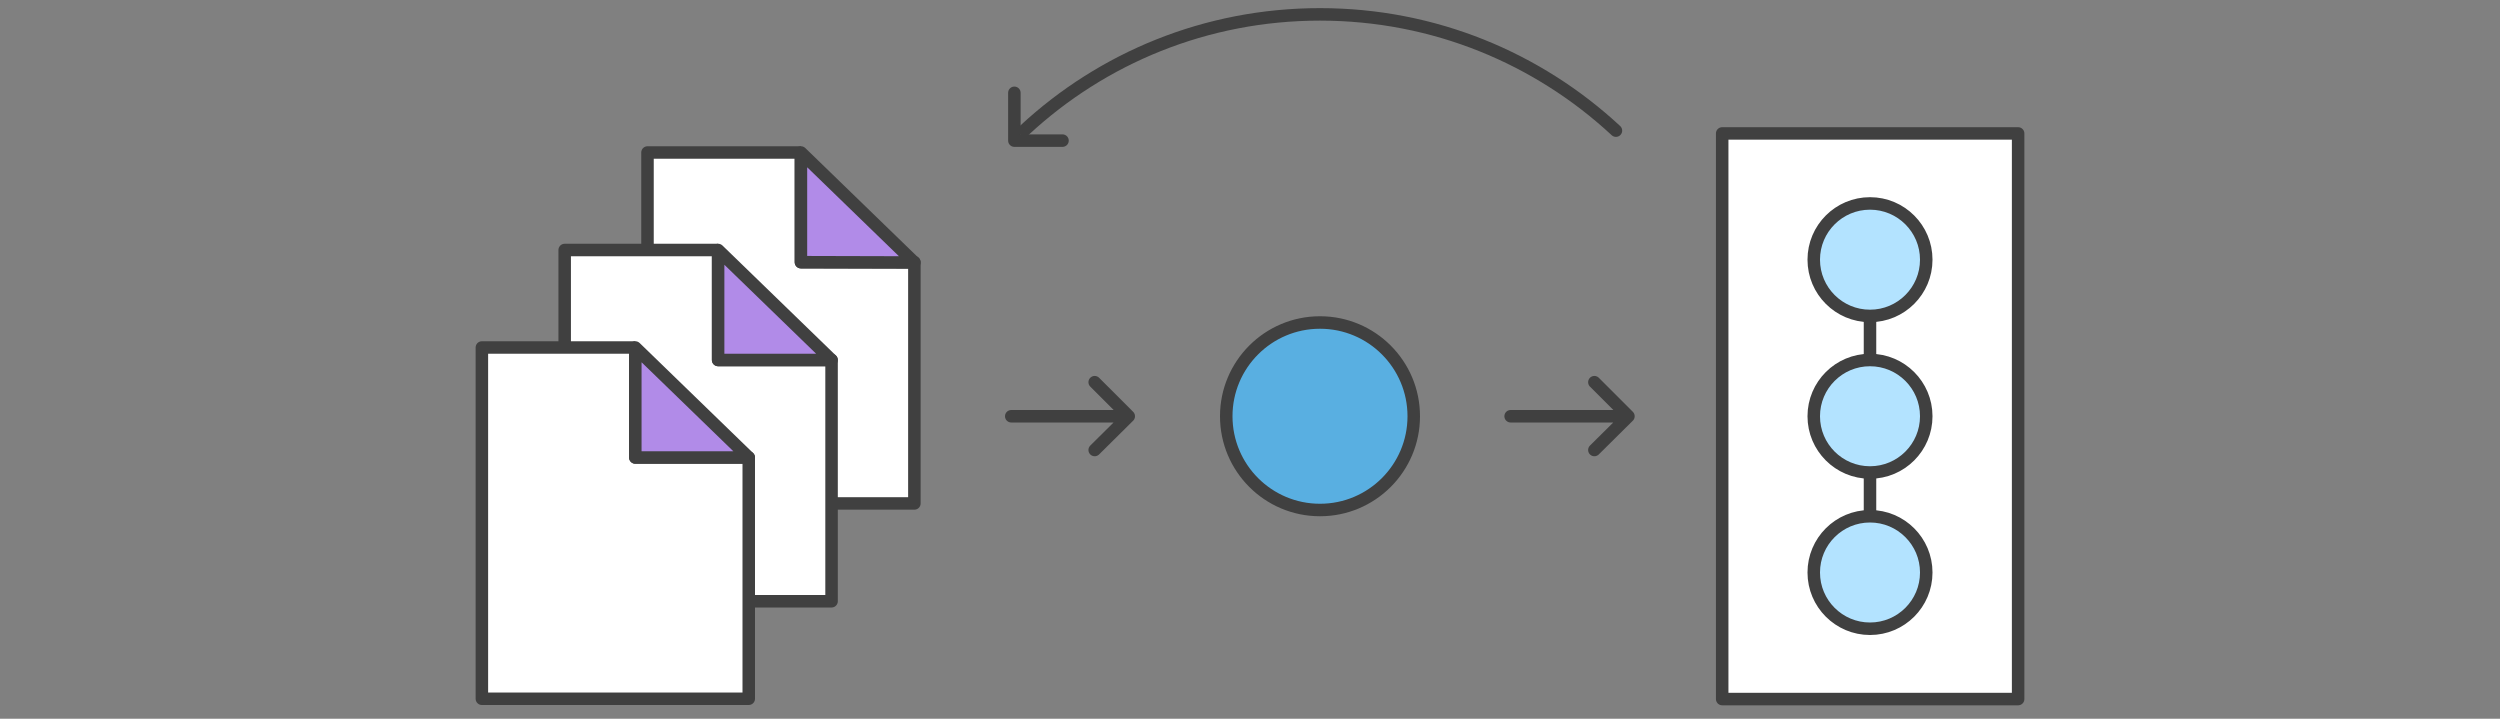
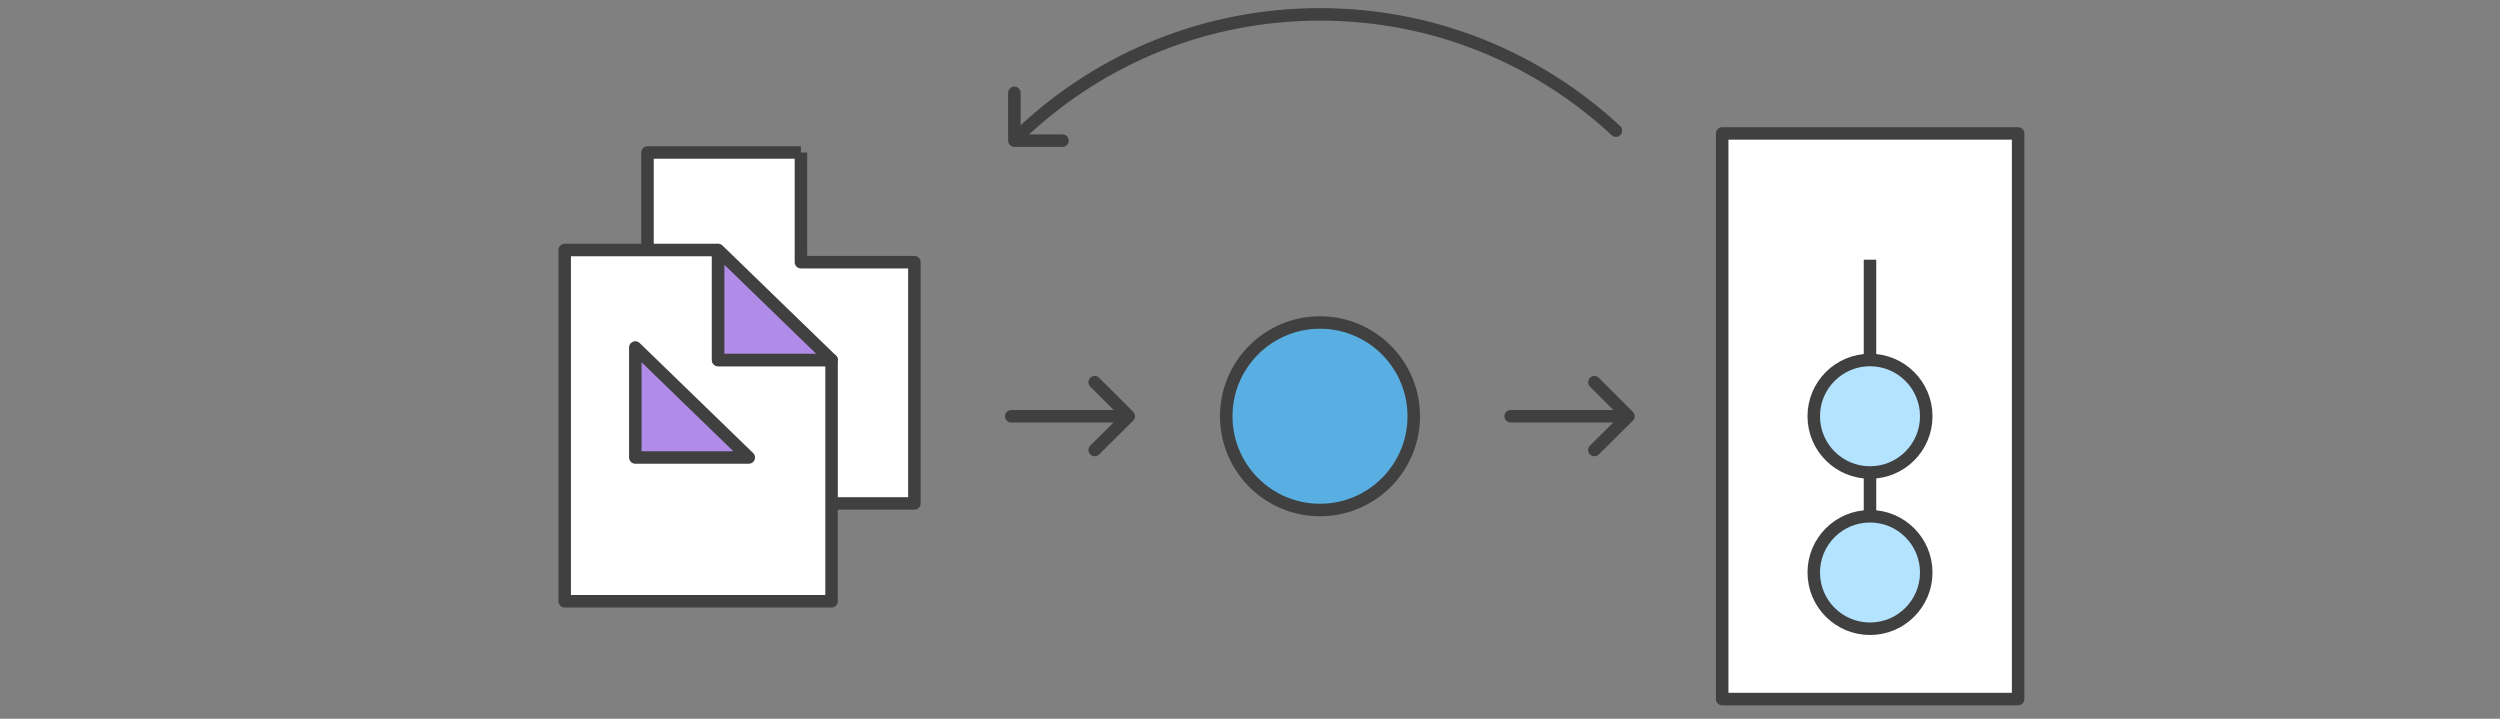
<svg xmlns="http://www.w3.org/2000/svg" viewBox="0 0 800 230">
  <rect x="0" y="0" width="800" height="230" fill="#808080" stroke="none" />
  <style>.st0{display:none;} .st1{display:inline;} .st2{fill:#FFFFFF;} .st3{fill:none;stroke:#9882CE;stroke-width:4;stroke-miterlimit:10;} .st4{fill:none;stroke:#404040;stroke-width:4;stroke-linecap:round;stroke-linejoin:round;stroke-miterlimit:10;} .st5{fill:#B3E3FF;stroke:#404040;stroke-width:4;stroke-miterlimit:10;} .st6{fill:#FFFFFF;stroke:#59AFE1;stroke-width:4;stroke-miterlimit:10;} .st7{fill:#FFFFFF;stroke:#404040;stroke-width:4;stroke-miterlimit:10;} .st8{fill:#B18BE8;stroke:#404040;stroke-width:4;stroke-linecap:round;stroke-linejoin:round;stroke-miterlimit:10;} .st9{fill:#404040;} .st10{fill:#CCCCCC;stroke:#404040;stroke-width:4;stroke-miterlimit:10;} .st11{fill:#FFFFFF;stroke:#404040;stroke-width:4;stroke-linecap:round;stroke-linejoin:round;stroke-miterlimit:10;} .st12{fill:#999999;} .st13{fill:#B3E3FF;stroke:#404040;stroke-width:4;stroke-linejoin:round;stroke-miterlimit:10;} .st14{fill:#59AFE1;stroke:#404040;stroke-width:4;stroke-linejoin:round;stroke-miterlimit:10;} .st15{fill:none;stroke:#CCCCCC;stroke-linecap:round;stroke-linejoin:round;stroke-miterlimit:10;} .st16{fill:none;stroke:#404040;stroke-width:4;stroke-miterlimit:10;} .st17{fill:#B18BE8;stroke:#404040;stroke-width:4;stroke-miterlimit:10;} .st18{fill:#FFFFFF;stroke:#6693ED;stroke-width:4;stroke-miterlimit:10;} .st19{fill:#4ED1A1;stroke:#404040;stroke-width:4;stroke-miterlimit:10;} .st20{fill:none;stroke:#4D4D4D;stroke-width:4;stroke-linecap:round;stroke-linejoin:round;stroke-miterlimit:10;} .st21{fill:none;stroke:#59AFE1;stroke-width:4;stroke-linecap:round;stroke-linejoin:round;stroke-miterlimit:10;} .st22{fill:none;stroke:#59AFE1;stroke-width:4;stroke-miterlimit:10;} .st23{fill:none;stroke:#CCCCCC;stroke-width:4;stroke-linecap:round;stroke-linejoin:round;stroke-miterlimit:10;} .st24{fill:#FFFFFF;stroke:#CCCCCC;stroke-width:4;stroke-linecap:round;stroke-linejoin:round;stroke-miterlimit:10;} .st25{fill:#FFFFFF;stroke:#404040;stroke-width:4;stroke-linejoin:round;stroke-miterlimit:10;}</style>
  <path class="st4" d="M518.9 133.2h-35.5m26.8-10.9l10.9 10.9-10.9 10.8m-151.2-10.8h-35.4m26.7-10.9l10.9 10.9-10.9 10.8m-10.3-99h-15.4v-15.3" />
  <path class="st25" d="M256.3 48.8v35.1h36.3v77.2h-85.4v-112.3h49.1" />
-   <path class="st8" d="M256.3 48.8l36.3 35.2-36.3-.1z" />
  <path class="st25" d="M229.8 80v35.2h36.3v77.2h-85.4v-112.4h49.1" />
  <path class="st8" d="M229.8 80l36.3 35.2h-36.3z" />
-   <path class="st25" d="M203.3 111.2v35.2h36.3v77.2h-85.4v-112.4h49.1" />
  <path class="st8" d="M203.3 111.2l36.3 35.2h-36.3z" />
  <path class="st25" d="M551.1 42.7h94.7v181h-94.7z" />
  <path class="st16" d="M598.4 83.1v100.1" />
  <circle class="st5" cx="598.4" cy="183.2" r="18" />
  <circle class="st5" cx="598.4" cy="133.2" r="18" />
-   <circle class="st5" cx="598.4" cy="83.1" r="18" />
  <circle class="st14" cx="422.4" cy="133.2" r="30" />
  <path class="st4" d="M517.1 41.8c-24.9-23.1-58.1-37.2-94.7-37.2-36.5 0-69.7 14-94.5 37" />
</svg>